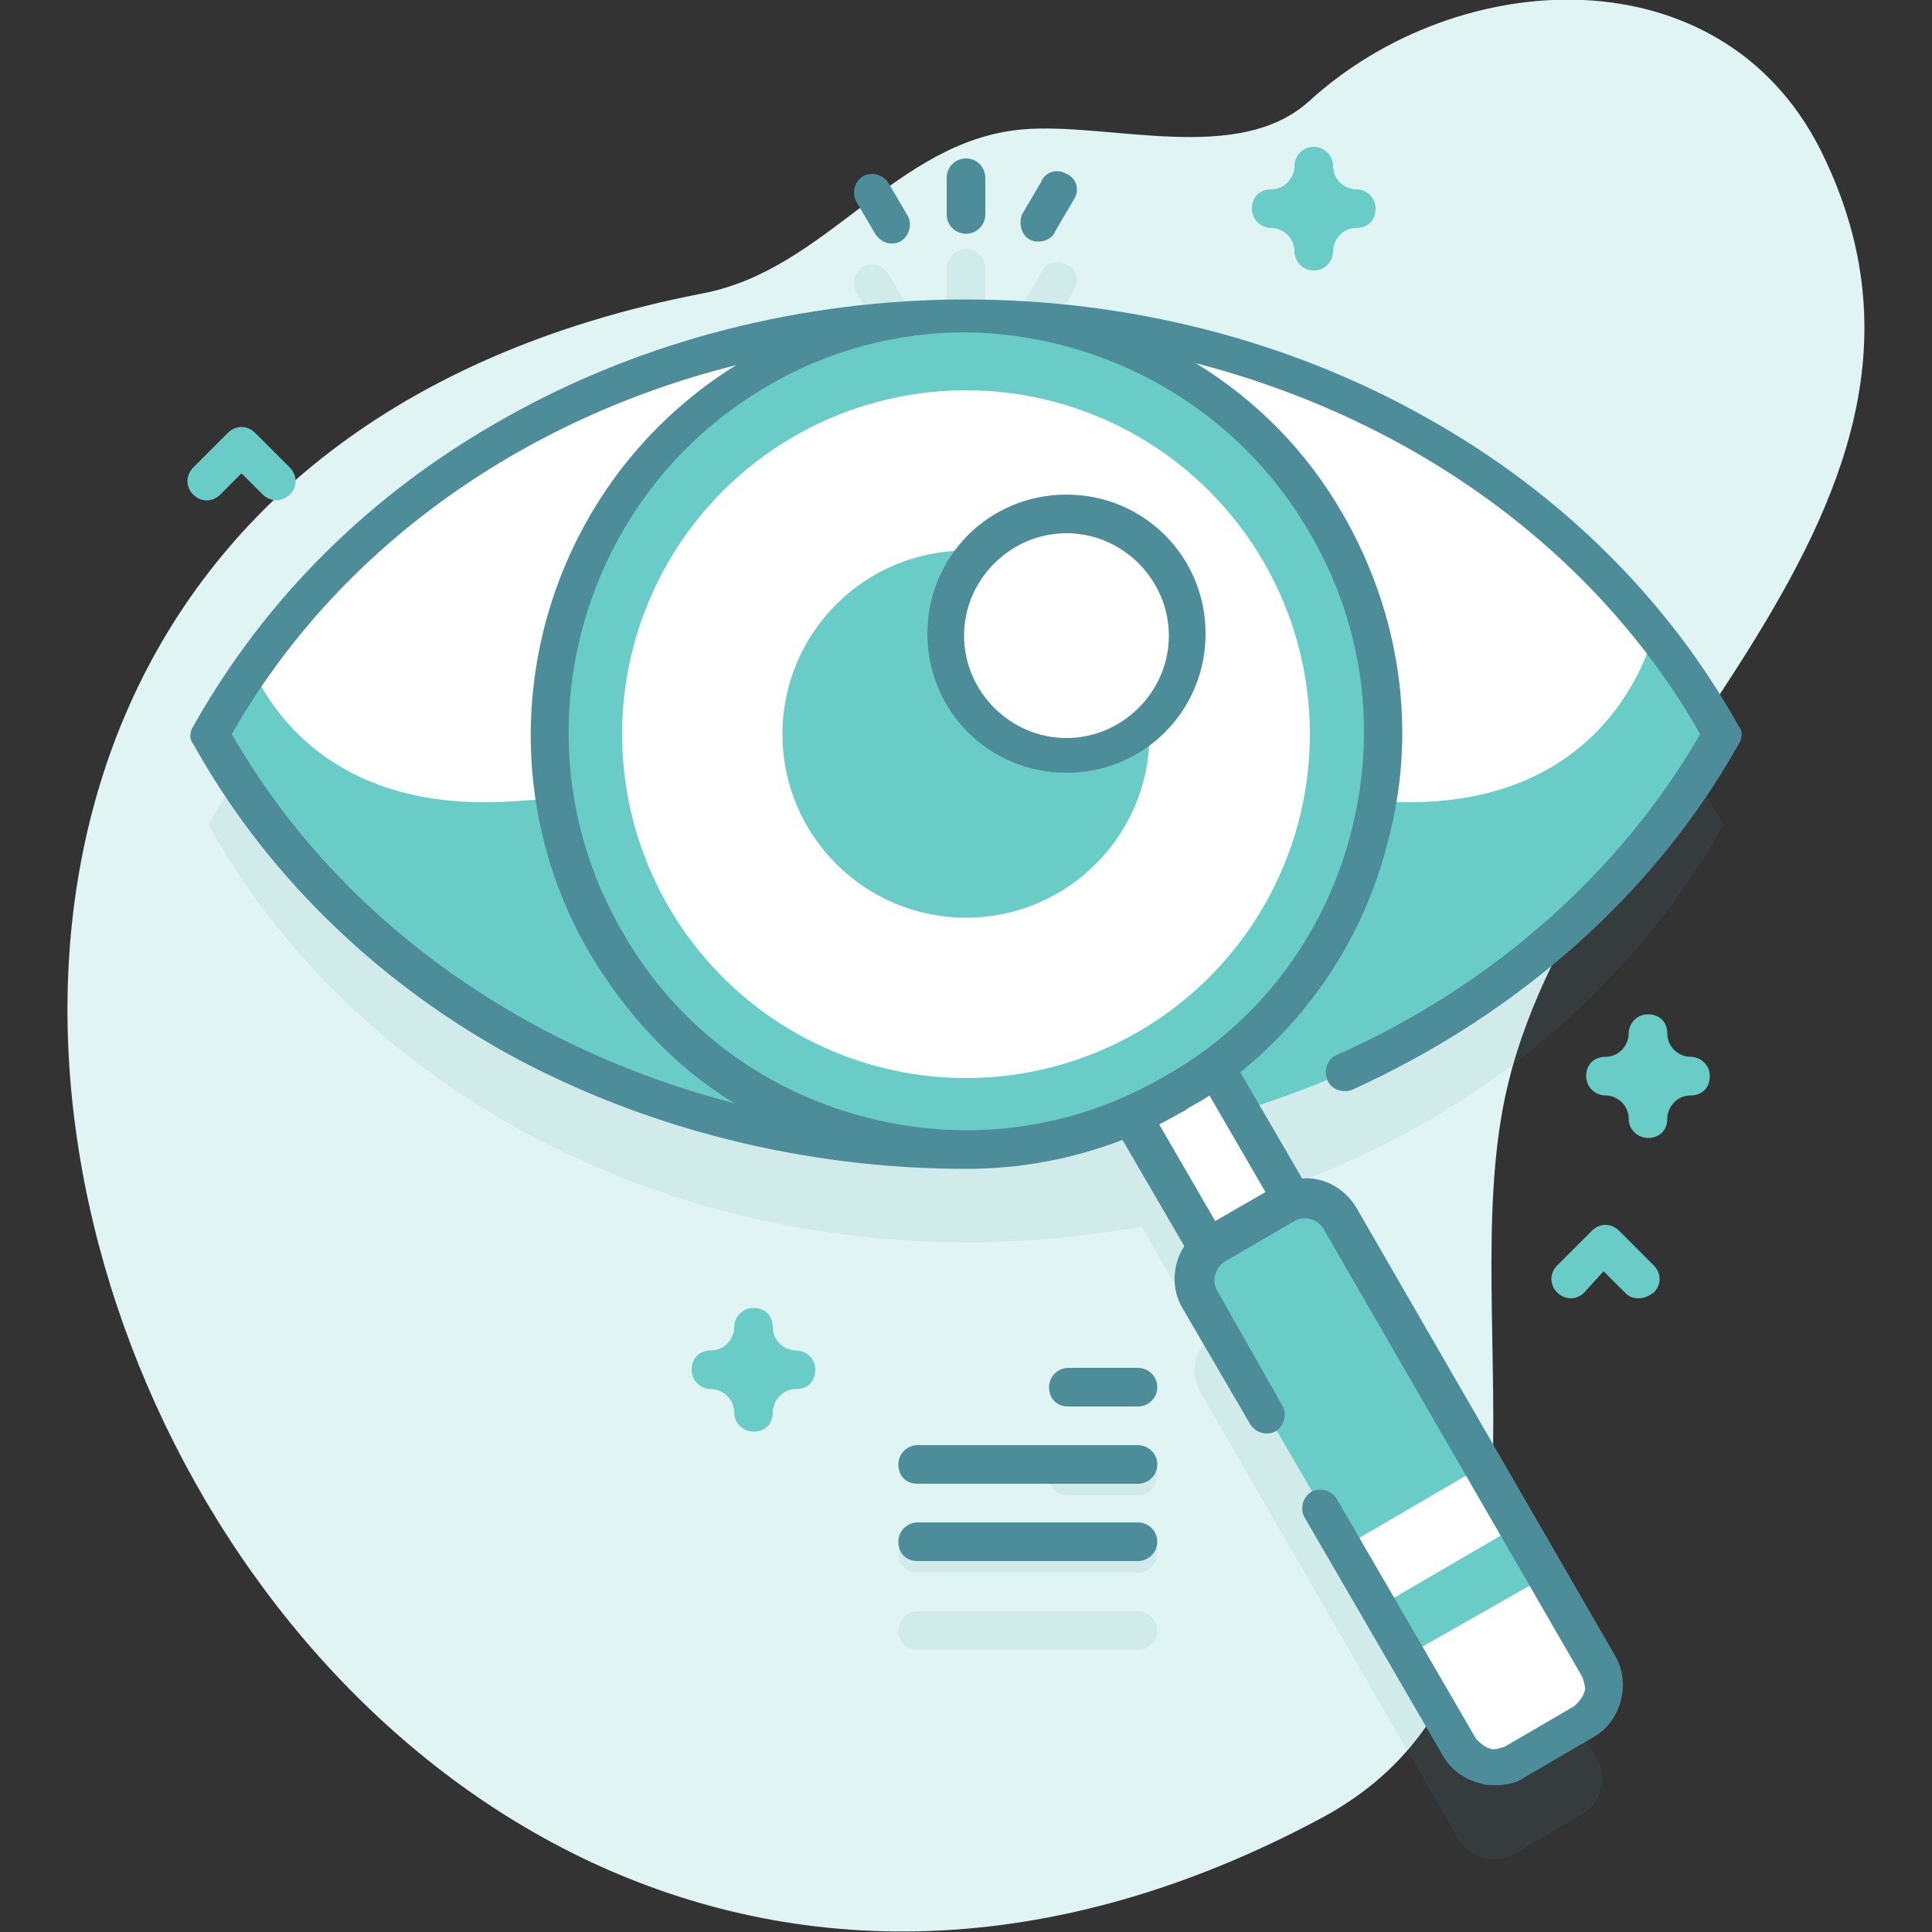
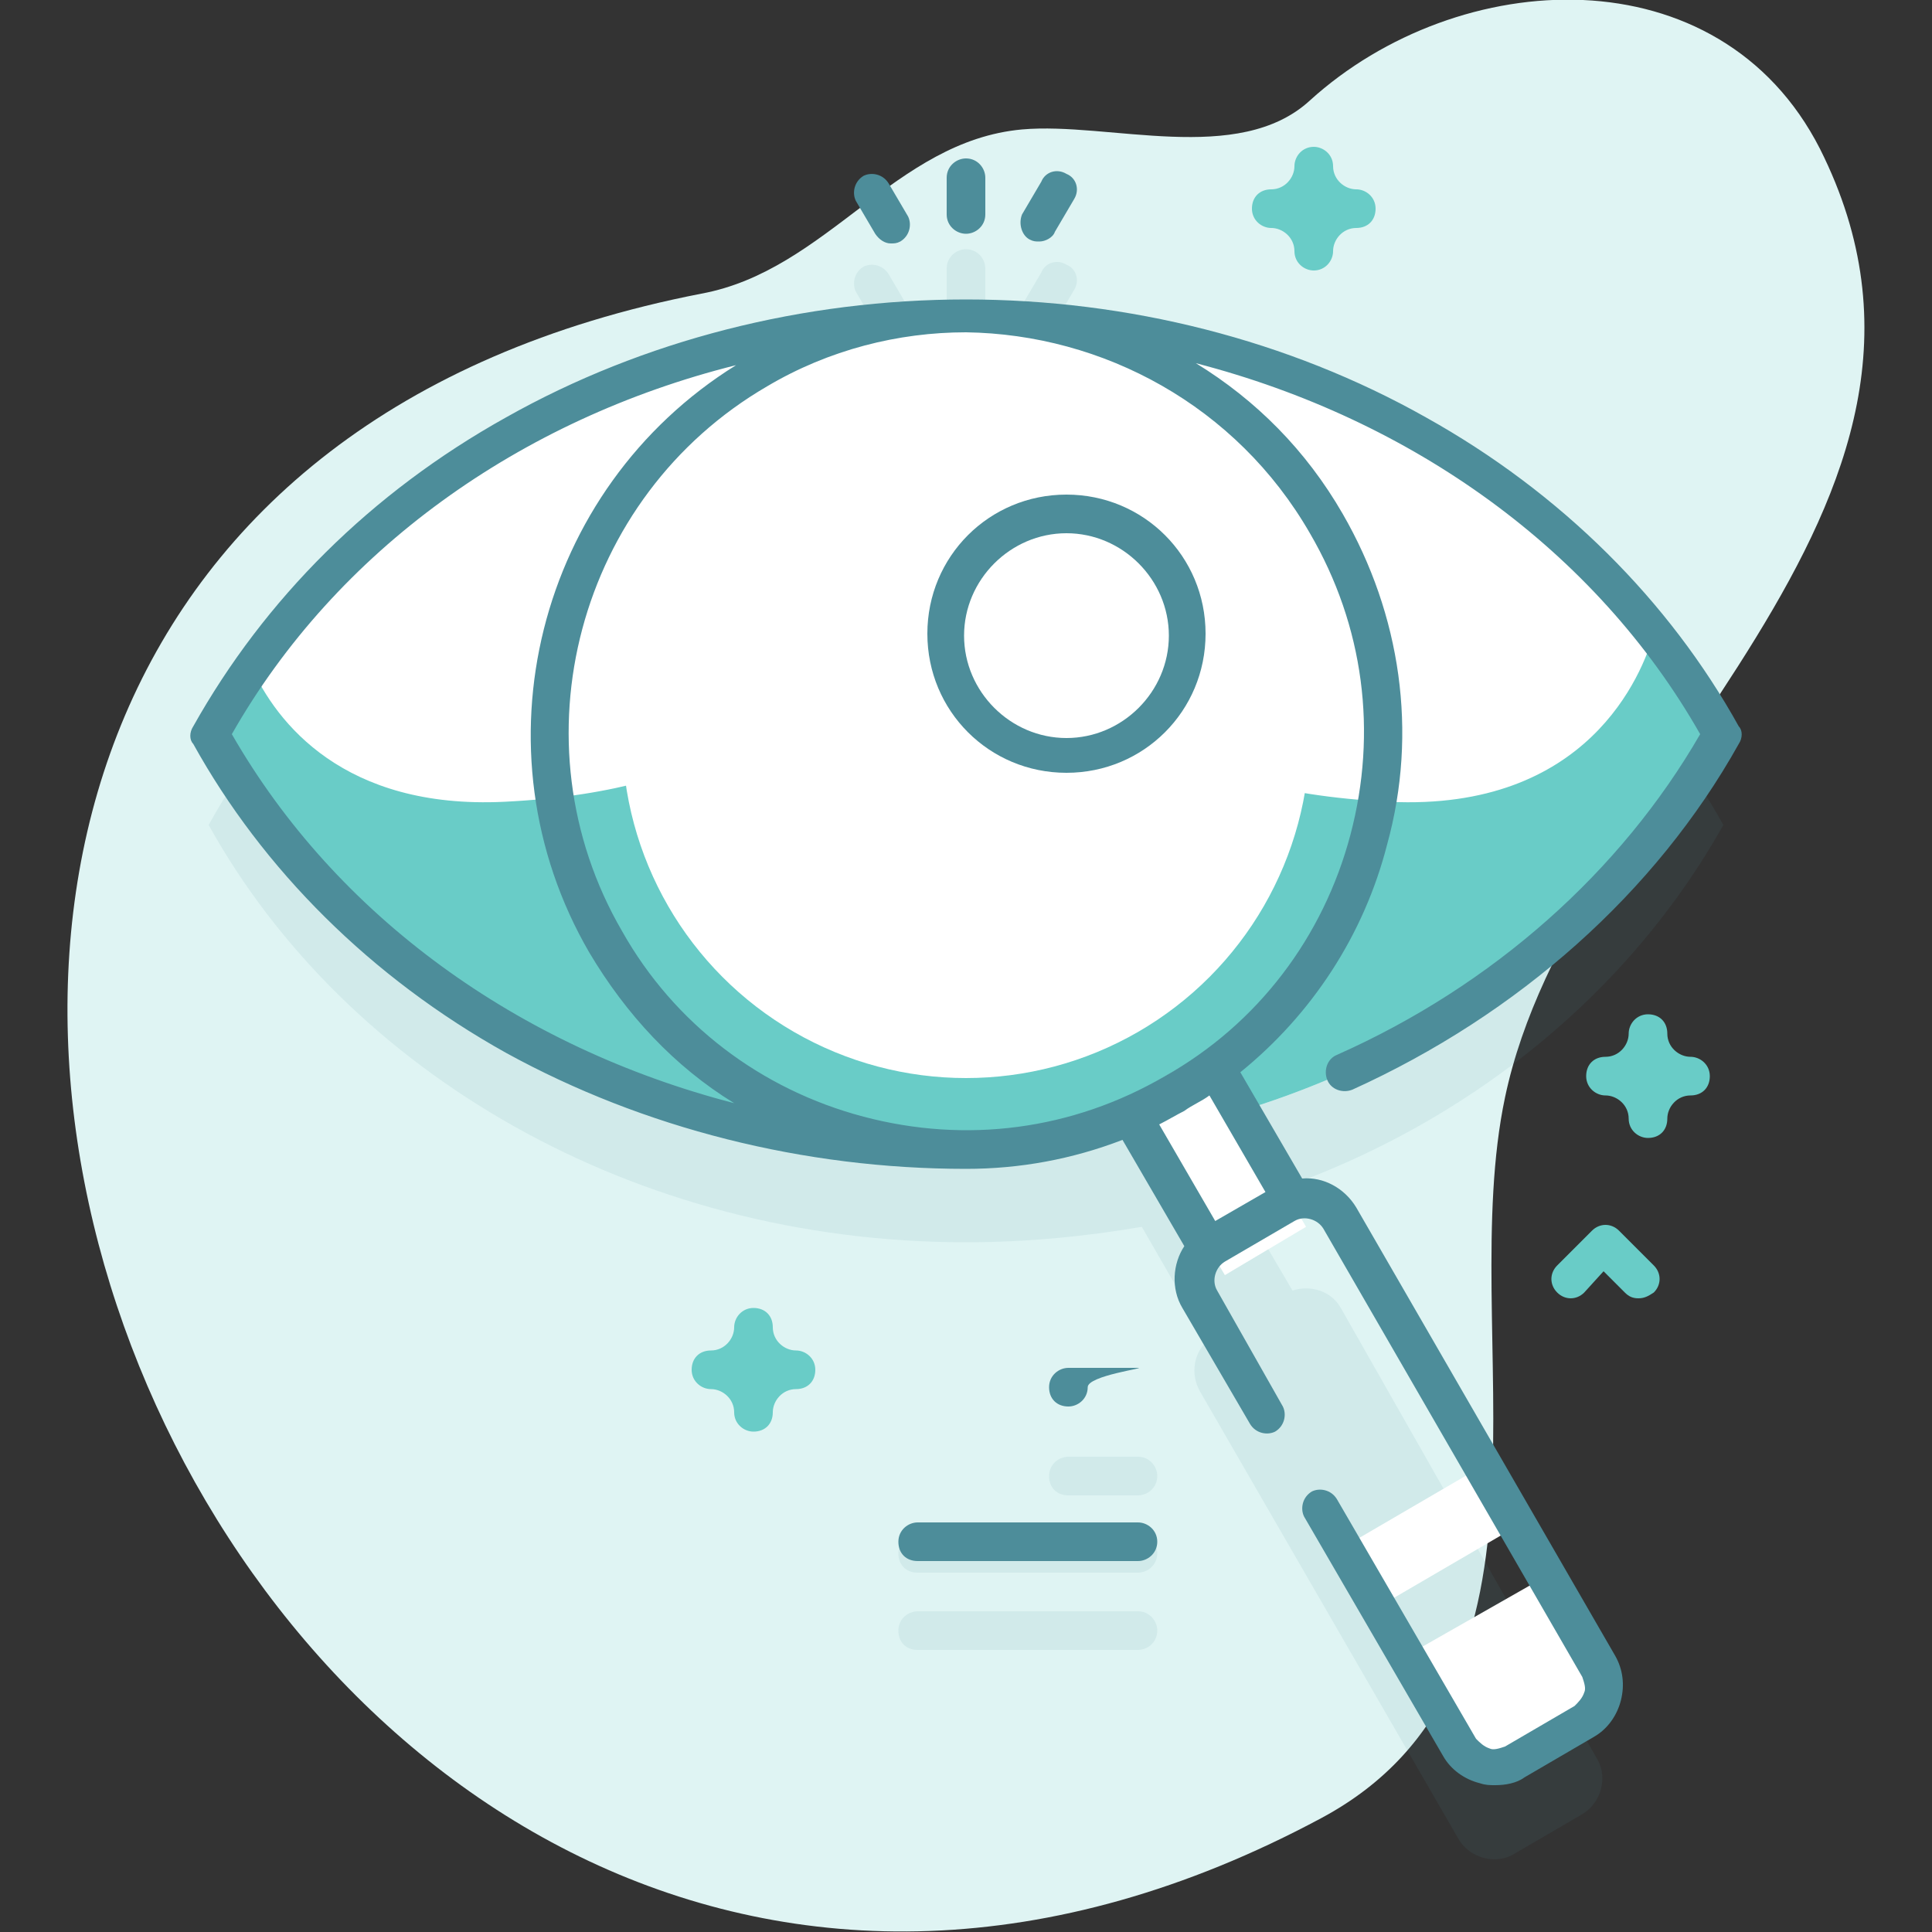
<svg xmlns="http://www.w3.org/2000/svg" id="Capa_1" x="0px" y="0px" viewBox="0 0 100 100" style="enable-background:new 0 0 100 100;" xml:space="preserve">
  <rect x="0" y="0" width="100" height="100" fill="#333333" stroke="none" />
  <style type="text/css"> .st0{fill:#DFF4F3;} .st1{opacity:0.1;} .st2{fill:#4D8D9A;} .st3{fill:#FFFFFF;} .st4{fill:#69CCC7;} </style>
  <g>
    <g>
      <g>
        <path class="st0" d="M94.2,7.7C89-2.5,75.5-1.8,67.8,5.2c-3.7,3.4-10.4,1.1-14.9,1.5c-6.6,0.6-10.1,7.3-16.6,8.5 c-63.7,12.4-24.6,109.3,32.1,78.9c13.4-7.2,6.9-25,9.5-37.3C81.4,40.1,103.6,26.4,94.2,7.7L94.2,7.7z" />
      </g>
    </g>
    <g>
      <g>
        <g class="st1">
          <path class="st2" d="M69.4,67.7c-0.5-0.9-1.6-1.2-2.5-0.9l-2.7-4.6c11-3.3,19.9-10.4,25-19.5c-7.1-12.8-22-21.6-39.2-21.6 s-32.1,8.8-39.2,21.6c7.1,12.8,22,21.6,39.2,21.6c3.1,0,6.2-0.3,9.1-0.8l3.4,5.9c-0.7,0.6-0.9,1.7-0.4,2.6l13.4,23.2 c0.6,1,1.9,1.3,2.8,0.8l3.6-2.1c1-0.6,1.3-1.9,0.8-2.8L69.4,67.7z" />
          <path class="st2" d="M50,16.8c0.5,0,1-0.4,1-1v-1.9c0-0.5-0.4-1-1-1c-0.5,0-1,0.4-1,1v1.9C49,16.4,49.5,16.8,50,16.8z" />
          <path class="st2" d="M53.3,17.1c0.2,0.1,0.3,0.1,0.5,0.1c0.3,0,0.7-0.2,0.8-0.5l1-1.7c0.3-0.5,0.1-1.1-0.4-1.3 c-0.5-0.3-1.1-0.1-1.3,0.4l-1,1.7C52.7,16.3,52.9,16.9,53.3,17.1z" />
          <path class="st2" d="M45.3,16.8c0.2,0.3,0.5,0.5,0.8,0.5c0.2,0,0.3,0,0.5-0.1c0.5-0.3,0.6-0.9,0.4-1.3l-1-1.7 c-0.3-0.5-0.9-0.6-1.3-0.4c-0.5,0.3-0.6,0.9-0.4,1.3L45.3,16.8z" />
        </g>
        <g>
          <path class="st3" d="M89.2,38c-7.1,12.8-22,21.6-39.2,21.6S17.9,50.8,10.8,38c7.1-12.8,22-21.6,39.2-21.6S82.1,25.2,89.2,38z" />
          <g>
            <path class="st4" d="M89.2,38c-7.1,12.8-22,21.6-39.2,21.6S17.9,50.8,10.8,38c0.7-1.2,1.4-2.4,2.2-3.5c1.3,2.9,4.8,7.4,13.1,7 c12.2-0.6,12.5-5.3,22.9-4.7c10.4-0.6,10.7,4.1,22.9,4.7C82.2,42,85,34.9,85.6,32.8C87,34.4,88.1,36.1,89.2,38L89.2,38z" />
          </g>
          <g>
            <g>
              <path class="st3" d="M58.1,57l4.3-2.5l5.2,9L63.4,66L58.1,57z" />
            </g>
            <g>
-               <circle class="st4" cx="50" cy="38" r="21.6" />
              <circle class="st3" cx="50" cy="38" r="17.8" />
-               <circle class="st4" cx="50" cy="38" r="9.5" />
            </g>
            <g>
-               <path class="st4" d="M82,89.1l-3.6,2.1c-1,0.6-2.3,0.2-2.8-0.8L62.1,67.2c-0.6-1-0.2-2.3,0.8-2.8l3.6-2.1 c1-0.6,2.3-0.2,2.8,0.8l13.4,23.2C83.4,87.2,83,88.5,82,89.1z" />
              <g>
                <path class="st3" d="M69.5,80.1l7.2-4.2l1.8,3.1l-7.2,4.2L69.5,80.1z" />
                <path class="st3" d="M72.8,85.7l2.7,4.7c0.6,1,1.9,1.3,2.8,0.8l3.6-2.1c1-0.6,1.3-1.9,0.8-2.8L80,81.6L72.8,85.7z" />
              </g>
            </g>
          </g>
        </g>
        <circle class="st3" cx="55.2" cy="32.8" r="6.2" />
        <g class="st1">
          <g>
            <g>
              <path class="st2" d="M55.3,77.4h3.6c0.5,0,1-0.4,1-1c0-0.5-0.4-1-1-1h-3.6c-0.5,0-1,0.4-1,1S54.7,77.4,55.3,77.4z" />
            </g>
            <g>
              <path class="st2" d="M47.5,81.4h11.4c0.5,0,1-0.4,1-1c0-0.5-0.4-1-1-1H47.5c-0.5,0-1,0.4-1,1S46.9,81.4,47.5,81.4L47.5,81.4z" />
            </g>
            <g>
              <path class="st2" d="M47.5,85.4h11.4c0.5,0,1-0.4,1-1c0-0.5-0.4-1-1-1H47.5c-0.5,0-1,0.4-1,1S46.9,85.4,47.5,85.4L47.5,85.4z" />
            </g>
          </g>
        </g>
        <g>
          <g>
            <path class="st2" d="M50,60.5c2.8,0,5.5-0.5,8.1-1.5l3.2,5.5c-0.6,0.9-0.7,2.2-0.1,3.2l3.5,6c0.3,0.5,0.9,0.6,1.3,0.4 c0.5-0.3,0.6-0.9,0.4-1.3l-3.4-6c-0.3-0.5-0.1-1.2,0.4-1.5l3.6-2.1c0.5-0.3,1.2-0.1,1.5,0.4l13.4,23.2c0.1,0.3,0.2,0.6,0.1,0.8 c-0.1,0.3-0.3,0.5-0.5,0.7l-3.6,2.1c-0.3,0.1-0.6,0.2-0.8,0.1c-0.3-0.1-0.5-0.3-0.7-0.5l-7.2-12.4c-0.3-0.5-0.9-0.6-1.3-0.4 c-0.5,0.3-0.6,0.9-0.4,1.3l7.2,12.4c0.4,0.7,1.1,1.2,1.9,1.4c0.3,0.1,0.5,0.1,0.8,0.1c0.5,0,1.1-0.1,1.5-0.4l3.6-2.1 c0.7-0.4,1.2-1.1,1.4-1.9c0.2-0.8,0.1-1.6-0.3-2.3L70.2,62.5c-0.6-1-1.7-1.6-2.8-1.5l-3.2-5.5c3.7-3,6.4-7.1,7.6-11.8 c1.6-5.8,0.7-11.9-2.3-17.1c-1.9-3.3-4.5-5.9-7.6-7.8C73.1,21.7,82.6,28.5,88,38c-4.1,7.1-10.7,13-18.8,16.6 c-0.5,0.2-0.7,0.8-0.5,1.3s0.8,0.7,1.3,0.5c8.6-3.9,15.7-10.2,20-17.9c0.2-0.3,0.2-0.7,0-0.9c-3.6-6.5-9.2-12.1-16.2-16 c-7.1-4-15.4-6.1-23.8-6.1s-16.7,2.1-23.8,6.1c-7,3.9-12.5,9.4-16.2,16c-0.2,0.3-0.2,0.7,0,0.9c3.6,6.5,9.2,12.1,16.2,16 C33.3,58.4,41.6,60.5,50,60.5L50,60.5z M12,38c5.4-9.5,14.9-16.3,26.1-19.1c-10.3,6.4-13.7,19.9-7.6,30.4 c1.9,3.2,4.4,5.9,7.5,7.8C26.8,54.2,17.4,47.4,12,38L12,38z M65.5,61.7l-2.6,1.5l-2.9-5c0.4-0.2,0.9-0.5,1.3-0.7 c0.4-0.3,0.9-0.5,1.3-0.8L65.5,61.7z M67.8,27.6c2.8,4.8,3.5,10.3,2.1,15.6s-4.8,9.8-9.6,12.5c-4.8,2.8-10.3,3.5-15.6,2.1 s-9.8-4.8-12.5-9.6c-5.7-9.8-2.3-22.5,7.5-28.2c3.2-1.9,6.8-2.8,10.3-2.8C57.1,17.3,64,21,67.8,27.6L67.8,27.6z" />
            <g>
              <path class="st2" d="M55.2,40c-4,0-7.2-3.2-7.2-7.2s3.2-7.2,7.2-7.2s7.2,3.2,7.2,7.2S59.2,40,55.2,40z M55.2,27.6 c-2.9,0-5.3,2.4-5.3,5.3s2.4,5.3,5.3,5.3c2.9,0,5.3-2.4,5.3-5.3S58.1,27.6,55.2,27.6z" />
            </g>
            <g>
-               <path class="st2" d="M58.9,70.8h-3.6c-0.5,0-1,0.4-1,1s0.4,1,1,1h3.6c0.5,0,1-0.4,1-1S59.4,70.8,58.9,70.8z" />
-               <path class="st2" d="M58.9,74.8H47.5c-0.5,0-1,0.4-1,1s0.4,1,1,1h11.4c0.5,0,1-0.4,1-1S59.4,74.8,58.9,74.8z" />
+               <path class="st2" d="M58.9,70.8h-3.6c-0.5,0-1,0.4-1,1s0.4,1,1,1c0.5,0,1-0.4,1-1S59.4,70.8,58.9,70.8z" />
              <path class="st2" d="M58.9,78.8H47.5c-0.5,0-1,0.4-1,1s0.4,1,1,1h11.4c0.5,0,1-0.4,1-1S59.4,78.8,58.9,78.8z" />
              <path class="st2" d="M50,12.1c0.5,0,1-0.4,1-1V9.2c0-0.5-0.4-1-1-1c-0.5,0-1,0.4-1,1v1.9C49,11.7,49.5,12.1,50,12.1z" />
              <path class="st2" d="M53.3,12.4c0.2,0.1,0.3,0.1,0.5,0.1c0.3,0,0.7-0.2,0.8-0.5l1-1.7c0.3-0.5,0.1-1.1-0.4-1.3 c-0.5-0.3-1.1-0.1-1.3,0.4l-1,1.7C52.7,11.6,52.9,12.2,53.3,12.4z" />
              <path class="st2" d="M45.3,12.1c0.2,0.3,0.5,0.5,0.8,0.5c0.2,0,0.3,0,0.5-0.1c0.5-0.3,0.6-0.9,0.4-1.3l-1-1.7 c-0.3-0.5-0.9-0.6-1.3-0.4c-0.5,0.3-0.6,0.9-0.4,1.3L45.3,12.1z" />
            </g>
          </g>
        </g>
      </g>
      <g>
        <g>
          <g>
            <path class="st4" d="M68,14c-0.5,0-1-0.4-1-1c0-0.7-0.6-1.2-1.2-1.2c-0.5,0-1-0.4-1-1s0.4-1,1-1c0.7,0,1.2-0.6,1.2-1.2 c0-0.5,0.4-1,1-1c0.5,0,1,0.4,1,1c0,0.7,0.6,1.2,1.2,1.2c0.5,0,1,0.4,1,1s-0.4,1-1,1c-0.7,0-1.2,0.6-1.2,1.2 C69,13.5,68.6,14,68,14z" />
          </g>
          <g>
            <path class="st4" d="M85.3,58.9c-0.5,0-1-0.4-1-1c0-0.7-0.6-1.2-1.2-1.2c-0.5,0-1-0.4-1-1s0.4-1,1-1c0.7,0,1.2-0.6,1.2-1.2 c0-0.5,0.4-1,1-1s1,0.4,1,1c0,0.7,0.6,1.2,1.2,1.2c0.5,0,1,0.4,1,1s-0.4,1-1,1c-0.7,0-1.2,0.6-1.2,1.2 C86.3,58.5,85.9,58.9,85.3,58.9z" />
          </g>
          <g>
            <path class="st4" d="M39,74.1c-0.5,0-1-0.4-1-1c0-0.7-0.6-1.2-1.2-1.2c-0.5,0-1-0.4-1-1s0.4-1,1-1c0.7,0,1.2-0.6,1.2-1.2 c0-0.5,0.4-1,1-1s1,0.4,1,1c0,0.7,0.6,1.2,1.2,1.2c0.5,0,1,0.4,1,1s-0.4,1-1,1c-0.7,0-1.2,0.6-1.2,1.2S39.6,74.1,39,74.1z" />
          </g>
          <g>
-             <path class="st4" d="M14.3,25.9c-0.2,0-0.5-0.1-0.7-0.3l-1.1-1.1l-1.1,1.1c-0.4,0.4-1,0.4-1.4,0s-0.4-1,0-1.4l1.8-1.8 c0.4-0.4,1-0.4,1.4,0l1.8,1.8c0.4,0.4,0.4,1,0,1.4C14.8,25.8,14.5,25.9,14.3,25.9z" />
-           </g>
+             </g>
          <g>
            <path class="st4" d="M84.8,67.2c-0.3,0-0.5-0.1-0.7-0.3L83,65.8l-1,1.1c-0.4,0.4-1,0.4-1.4,0s-0.4-1,0-1.4l1.8-1.8 c0.4-0.4,1-0.4,1.4,0l1.8,1.8c0.4,0.4,0.4,1,0,1.4C85.3,67.1,85.1,67.2,84.8,67.2z" />
          </g>
        </g>
      </g>
    </g>
  </g>
</svg>